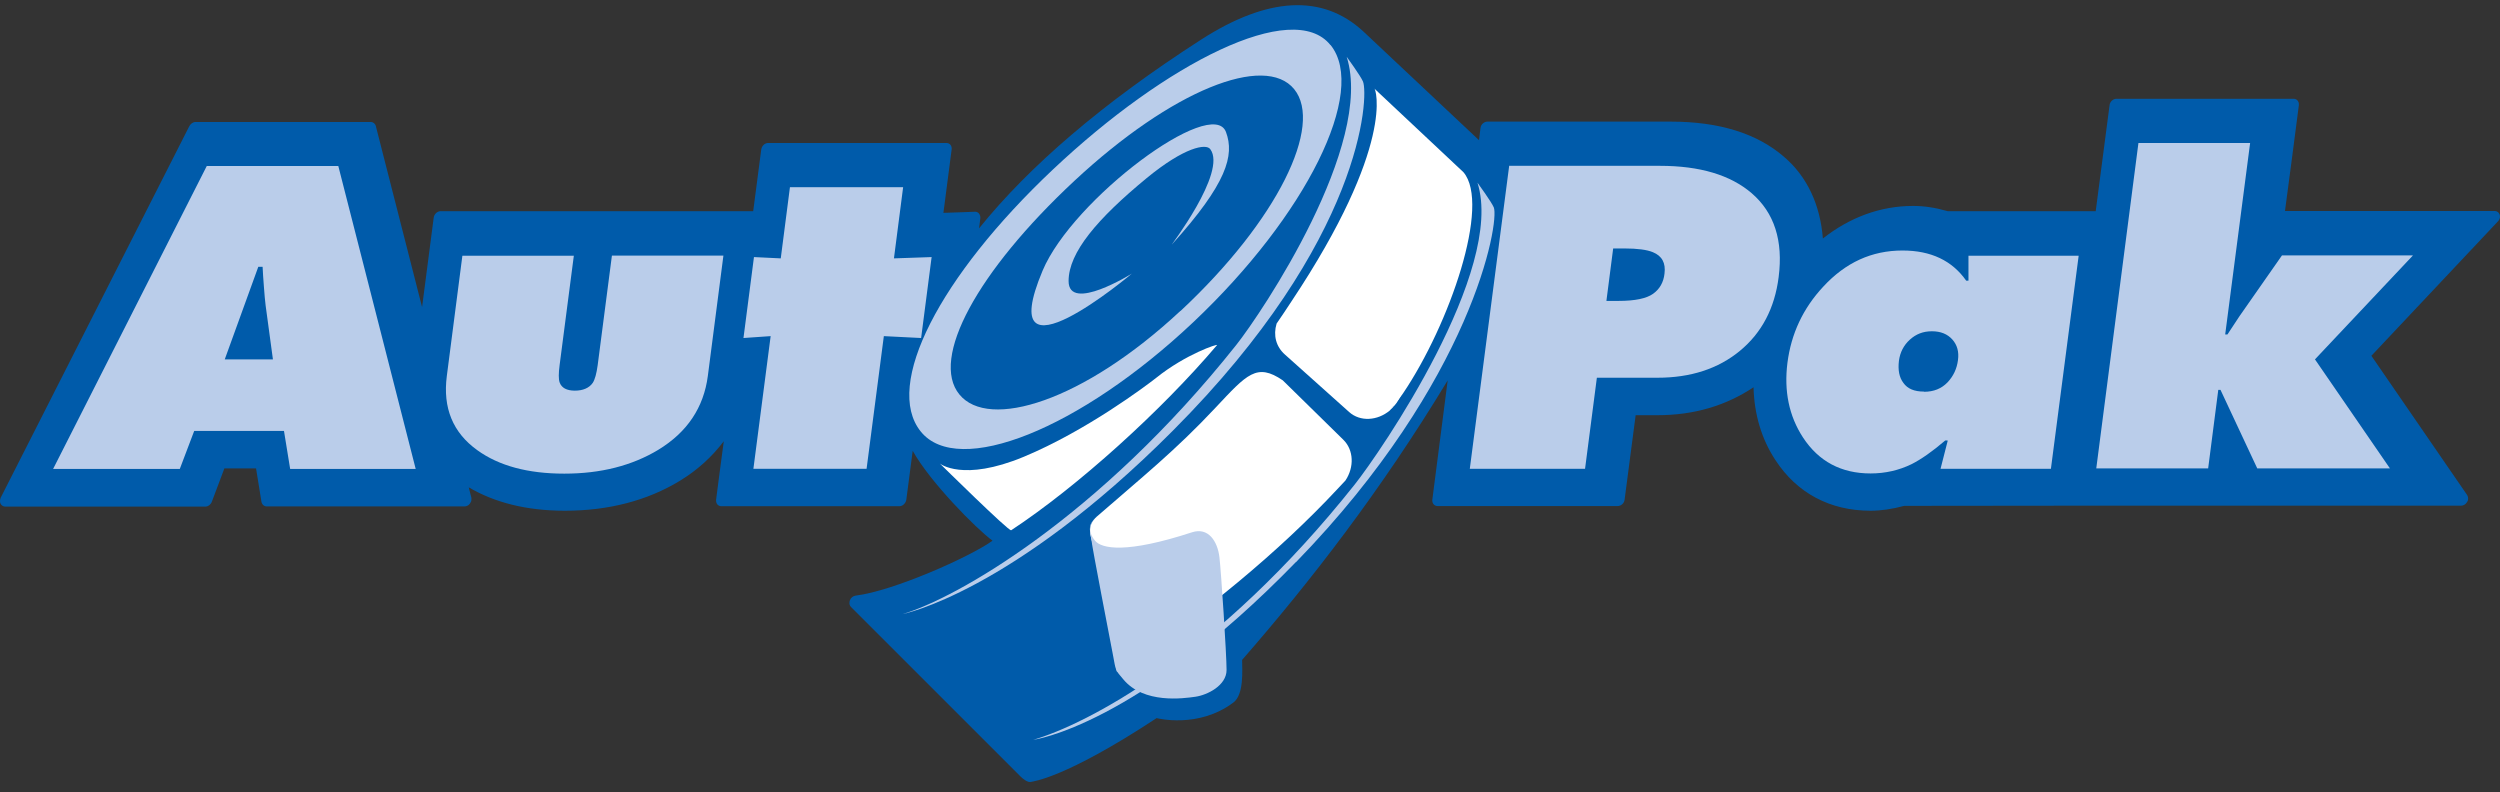
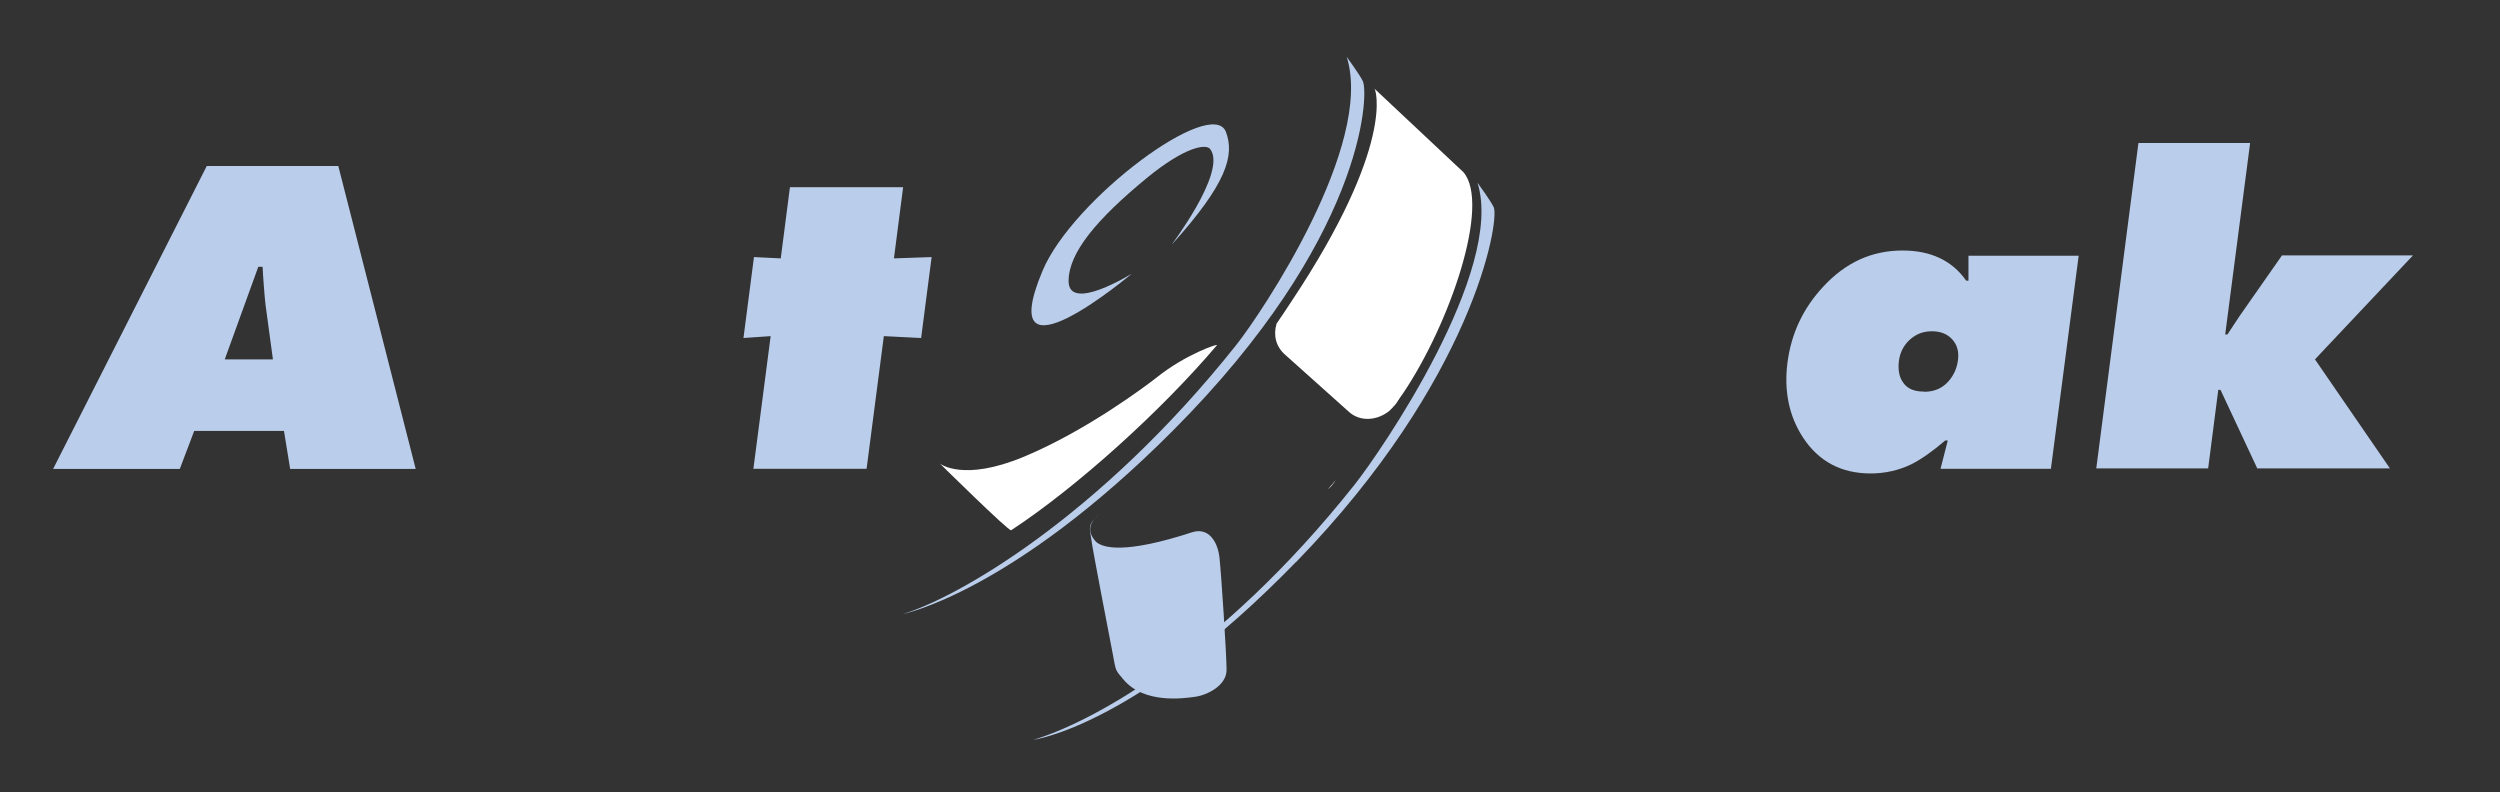
<svg xmlns="http://www.w3.org/2000/svg" width="142" height="45" viewBox="0 0 142 45" fill="none">
  <rect x="0" y="0" width="142" height="45" fill="#333333" stroke="none" />
-   <path d="M65.71 40.779C60.441 44.248 58.653 44.376 58.589 44.407C58.376 44.482 58.078 44.216 57.961 44.099L48.339 34.479C48.264 34.405 48.232 34.298 48.254 34.192C48.254 34.16 48.264 34.128 48.275 34.096C48.328 33.947 48.456 33.851 48.605 33.83C50.723 33.575 55.087 31.638 56.375 30.712C55.449 30.031 52.82 27.371 51.841 25.605C51.67 26.903 51.479 28.382 51.479 28.382C51.447 28.584 51.276 28.754 51.085 28.754H40.973C40.781 28.754 40.654 28.595 40.675 28.382C40.675 28.382 40.92 26.466 41.111 25.062C40.452 25.934 39.632 26.69 38.621 27.307C36.769 28.435 34.565 29.01 32.085 29.01C29.903 29.01 28.083 28.541 26.625 27.68C26.689 27.956 26.774 28.265 26.774 28.265C26.774 28.307 26.785 28.361 26.774 28.403C26.774 28.478 26.731 28.541 26.689 28.605C26.614 28.712 26.497 28.765 26.38 28.765H15.151C15.002 28.765 14.884 28.659 14.852 28.51C14.852 28.51 14.608 27.009 14.544 26.605H12.745C12.585 27.02 12.032 28.499 12.032 28.499C11.968 28.659 11.819 28.776 11.659 28.776H0.302C0.185 28.776 0.089 28.712 0.036 28.616C-0.017 28.52 -0.007 28.392 0.036 28.276L10.755 7.163C10.829 7.025 10.967 6.929 11.106 6.929H21.058C21.196 6.929 21.314 7.025 21.345 7.153C21.345 7.153 23.325 14.921 23.974 17.443C24.23 15.453 24.634 12.367 24.634 12.367C24.656 12.165 24.837 11.995 25.028 11.995H42.782C42.857 11.399 43.24 8.483 43.24 8.483C43.272 8.281 43.442 8.121 43.634 8.121H53.757C53.948 8.121 54.076 8.281 54.054 8.483C54.054 8.483 53.671 11.473 53.586 12.09C54.087 12.08 55.374 12.026 55.374 12.026C55.47 12.026 55.555 12.058 55.609 12.133C55.662 12.207 55.694 12.293 55.683 12.399C55.683 12.399 55.641 12.718 55.609 12.973C58.461 9.43 62.655 5.833 68.211 2.258C72.011 -0.19 75.119 -0.349 77.429 1.779C77.429 1.779 83.145 7.153 84.007 7.962C84.049 7.621 84.092 7.27 84.092 7.27C84.113 7.068 84.294 6.908 84.486 6.908H94.906C97.642 6.908 99.803 7.578 101.335 8.909C102.655 10.037 103.39 11.643 103.539 13.548C105.05 12.356 106.796 11.697 108.658 11.697C109.297 11.697 109.925 11.792 110.628 11.995H119.036C119.122 11.345 119.824 5.972 119.824 5.972C119.845 5.769 120.026 5.61 120.218 5.61H130.276C130.468 5.61 130.596 5.769 130.575 5.972C130.575 5.972 129.883 11.335 129.787 11.984H141.698C141.836 11.984 141.942 12.069 141.985 12.197C141.996 12.239 142.006 12.293 141.996 12.346C141.985 12.431 141.942 12.516 141.878 12.58C141.878 12.58 135.13 19.752 134.694 20.209C135.002 20.656 140.133 28.116 140.133 28.116C140.175 28.19 140.197 28.276 140.186 28.361C140.186 28.414 140.165 28.467 140.133 28.51C140.058 28.637 139.931 28.722 139.792 28.722H118.334C118.334 28.722 108.169 28.733 108.158 28.733C107.477 28.914 106.849 29.01 106.253 29.01C103.943 29.01 102.07 28.009 100.846 26.137C100.047 24.924 99.643 23.529 99.6 21.997C98.057 23.029 96.237 23.583 94.151 23.583H92.905C92.82 24.21 92.277 28.382 92.277 28.382C92.256 28.584 92.075 28.744 91.883 28.744H81.654C81.463 28.744 81.335 28.584 81.356 28.382C81.356 28.382 81.963 23.657 82.229 21.604C78.461 27.839 74.417 33.053 70.553 37.48C70.553 38.055 70.67 39.449 70.052 39.906C68.051 41.407 65.699 40.789 65.699 40.789L65.71 40.779Z" fill="#005BAA" />
  <path d="M79.196 23.051C79.387 22.827 79.526 22.583 79.611 22.317C79.387 22.646 79.164 22.966 78.94 23.296C79.036 23.221 79.121 23.136 79.196 23.04V23.051Z" fill="white" />
  <path d="M75.662 27.552C75.747 27.456 75.811 27.36 75.875 27.265C75.726 27.435 75.566 27.616 75.417 27.797C75.502 27.722 75.587 27.648 75.662 27.563V27.552Z" fill="white" />
  <path d="M78.057 5.014C78.142 5.014 79.281 8.217 73.352 17.123C73.118 17.475 72.767 18.017 72.511 18.379C72.309 19.05 72.479 19.688 72.98 20.135L76.63 23.402C77.258 23.966 78.238 23.902 78.94 23.317C79.174 22.987 79.483 22.668 79.696 22.338C82.336 18.422 84.688 11.611 83.123 9.781L78.057 5.025V5.014Z" fill="white" />
  <path d="M57.429 30.116C57.312 30.201 53.384 26.328 53.384 26.328C53.384 26.328 54.672 27.392 58.152 25.945C61.729 24.455 65.124 21.891 65.667 21.465C67.349 20.114 69.201 19.507 69.126 19.603C65.976 23.317 61.207 27.637 57.439 30.116H57.429Z" fill="white" />
-   <path d="M62.038 30.755L63.443 38.161C68.371 34.894 72.703 31.276 75.939 27.807C76.098 27.637 76.258 27.467 76.418 27.297C76.928 26.541 76.897 25.562 76.3 24.977L72.862 21.604C71.383 20.593 70.829 21.253 69.041 23.157C66.774 25.583 64.816 27.148 62.314 29.329C61.665 29.882 61.984 30.5 62.027 30.755H62.038Z" fill="white" />
  <path d="M10.212 26.637H3.016L11.744 9.43H19.216L23.612 26.637H16.481L16.13 24.477H11.031L10.212 26.637ZM15.502 20.412L15.087 17.347C15.055 17.092 15.023 16.741 14.991 16.304C14.959 15.857 14.927 15.474 14.916 15.155H14.671L12.766 20.412H15.502Z" fill="#BACDEA" />
-   <path d="M32.596 14.506L31.787 20.731C31.723 21.21 31.723 21.54 31.787 21.721C31.893 22.029 32.191 22.189 32.649 22.189C33.107 22.189 33.469 22.04 33.671 21.742C33.788 21.561 33.884 21.221 33.948 20.742L34.757 14.517H41.09L40.206 21.348C39.972 23.147 39.035 24.551 37.386 25.552C35.906 26.445 34.129 26.903 32.053 26.903C29.977 26.903 28.338 26.456 27.114 25.573C25.72 24.573 25.145 23.168 25.379 21.359L26.263 14.527H32.596V14.506Z" fill="#BACDEA" />
  <path d="M50.776 14.676L52.916 14.602L52.32 19.199L50.202 19.092L49.222 26.626H42.793L43.773 19.092L42.229 19.199L42.825 14.602L44.347 14.676L44.869 10.632H51.298L50.776 14.676Z" fill="#BACDEA" />
-   <path d="M85.71 9.419H94.289C96.556 9.419 98.291 9.941 99.494 10.973C100.782 12.08 101.293 13.676 101.027 15.74C100.803 17.507 100.069 18.901 98.834 19.922C97.599 20.944 96.034 21.455 94.14 21.455H90.702L90.031 26.626H83.485L85.72 9.43L85.71 9.419ZM91.255 17.092H91.926C92.873 17.092 93.522 16.953 93.895 16.687C94.268 16.421 94.491 16.038 94.544 15.538C94.619 14.942 94.406 14.538 93.884 14.325C93.554 14.187 93.012 14.112 92.266 14.112H91.628L91.245 17.081L91.255 17.092Z" fill="#BACDEA" />
  <path d="M110.617 25.02H110.489C109.755 25.647 109.116 26.094 108.563 26.371C107.86 26.711 107.083 26.892 106.253 26.892C104.582 26.892 103.304 26.211 102.41 24.849C101.612 23.625 101.325 22.21 101.527 20.603C101.74 18.954 102.41 17.517 103.56 16.283C104.827 14.91 106.317 14.229 108.062 14.229C109.68 14.229 110.883 14.804 111.681 15.943H111.809V14.527H118.068L116.492 26.626H110.223L110.628 25.041L110.617 25.02ZM109.286 22.253C109.84 22.253 110.276 22.072 110.617 21.721C110.947 21.37 111.149 20.955 111.213 20.454C111.277 19.986 111.17 19.593 110.894 19.284C110.617 18.975 110.234 18.816 109.733 18.816C109.233 18.816 108.829 18.975 108.477 19.295C108.126 19.614 107.924 20.018 107.86 20.486C107.796 21.008 107.871 21.433 108.116 21.753C108.35 22.082 108.733 22.242 109.276 22.242L109.286 22.253Z" fill="#BACDEA" />
  <path d="M121.442 8.121H127.807L126.391 18.997H126.519L127.2 17.964L129.617 14.506H137.057L131.49 20.412L135.748 26.605H128.212L126.125 22.146H125.998L125.423 26.605H119.068L121.463 8.121H121.442Z" fill="#BACDEA" />
  <path d="M66.615 24.466C57.429 33.681 51.255 34.884 51.255 34.884C54.278 34.001 62.41 29.414 70.212 19.603C71.692 17.741 78.067 8.206 76.492 3.226C76.492 3.226 77.29 4.322 77.418 4.631C77.748 5.45 77.45 13.601 66.625 24.455L66.615 24.466Z" fill="#BACDEA" />
  <path d="M73.608 31.925C64.528 41.268 58.684 42.024 58.684 42.024C61.707 41.141 69.148 37.331 76.939 27.531C78.419 25.669 85.497 15.347 83.921 10.377C83.921 10.377 84.72 11.473 84.848 11.782C85.177 12.612 83.666 21.582 73.618 31.925H73.608Z" fill="#BACDEA" />
-   <path d="M75.566 2.556C73.448 -0.083 66.231 3.567 59.802 9.632C53.373 15.698 50.18 21.88 52.298 24.509C54.416 27.148 61.345 24.37 67.774 18.305C74.203 12.239 77.695 5.184 75.576 2.556H75.566ZM67.051 17.656C61.516 22.817 56.151 24.445 54.491 22.402C52.83 20.369 55.491 15.432 61.026 10.271C66.572 5.11 71.851 3.024 73.511 5.067C75.172 7.11 72.585 12.505 67.051 17.666V17.656Z" fill="#BACDEA" />
  <path d="M68.743 8.472C69.722 9.781 66.391 14.08 66.572 13.878C69.691 10.42 70.127 8.824 69.637 7.504C68.871 5.408 60.931 11.292 59.217 15.379C56.332 22.253 64.294 15.538 64.294 15.538C64.294 15.538 60.696 17.783 60.696 15.964C60.696 14.336 62.336 12.42 65.124 10.122C67.285 8.345 68.509 8.142 68.743 8.472Z" fill="#BACDEA" />
  <path d="M62.442 29.233C62.442 29.233 61.463 29.84 62.197 30.712C62.58 31.17 63.964 31.457 67.711 30.233C68.626 29.936 69.158 30.734 69.265 31.659C69.361 32.489 69.669 37.172 69.669 38.055C69.669 38.938 68.573 39.481 67.892 39.576C67.21 39.672 64.975 39.991 63.804 38.587C63.347 38.044 63.389 38.151 63.208 37.161C63.027 36.182 62.059 31.255 61.984 30.616C61.91 30.01 61.718 29.818 62.442 29.223V29.233Z" fill="#BACDEA" />
</svg>